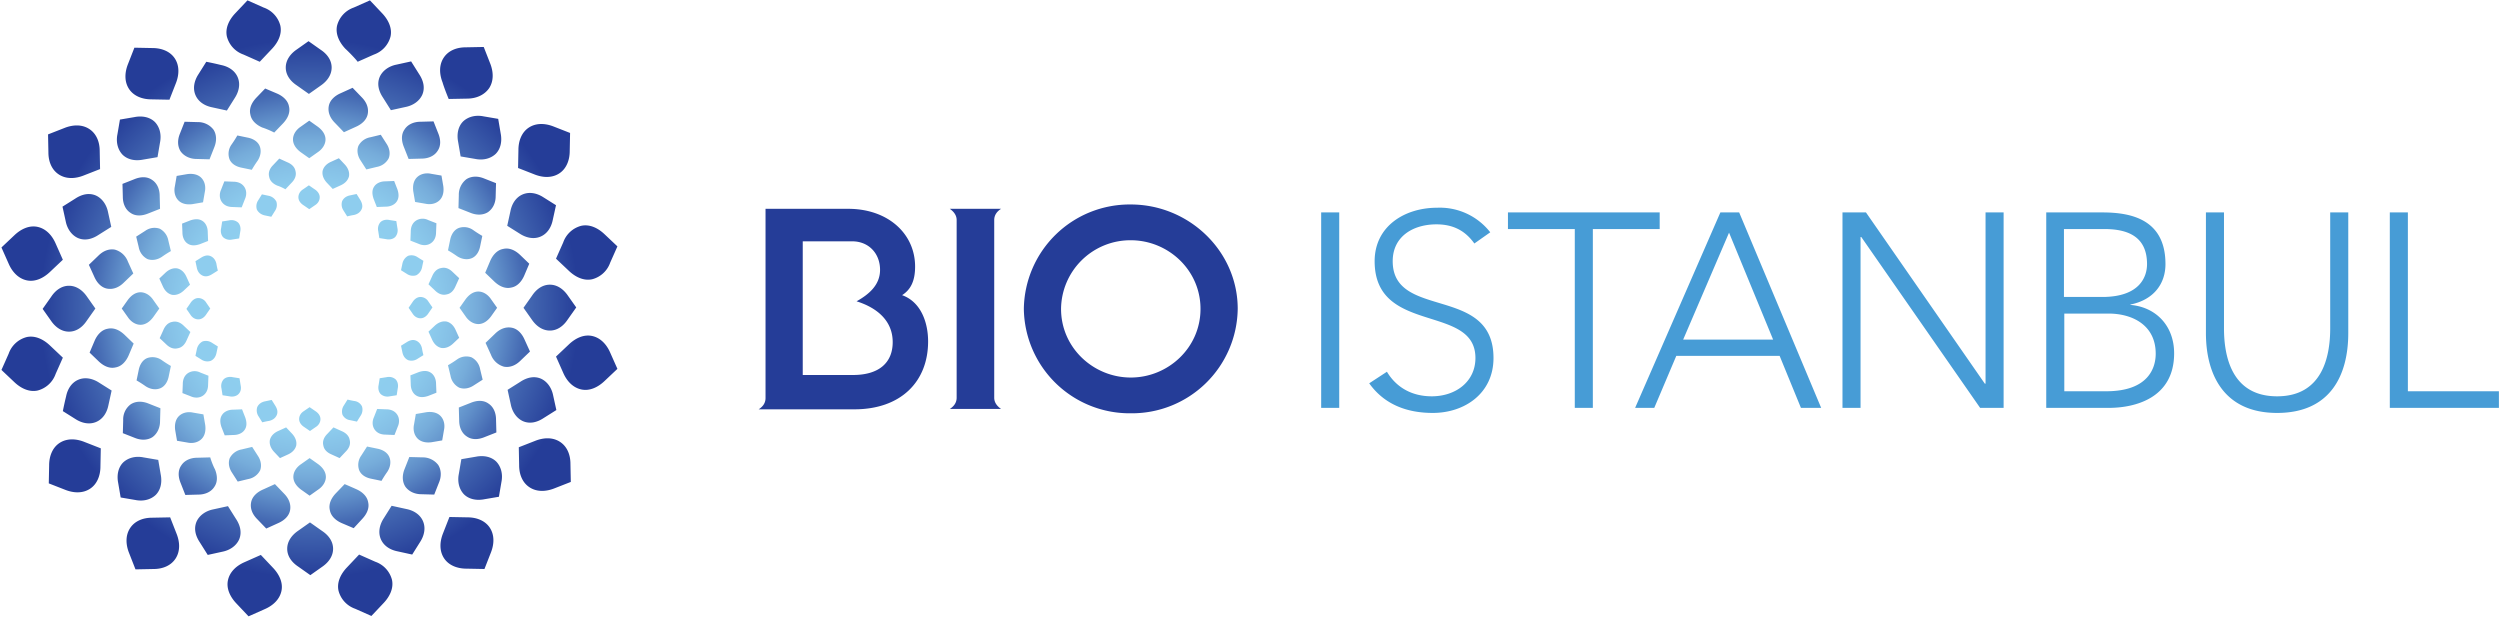
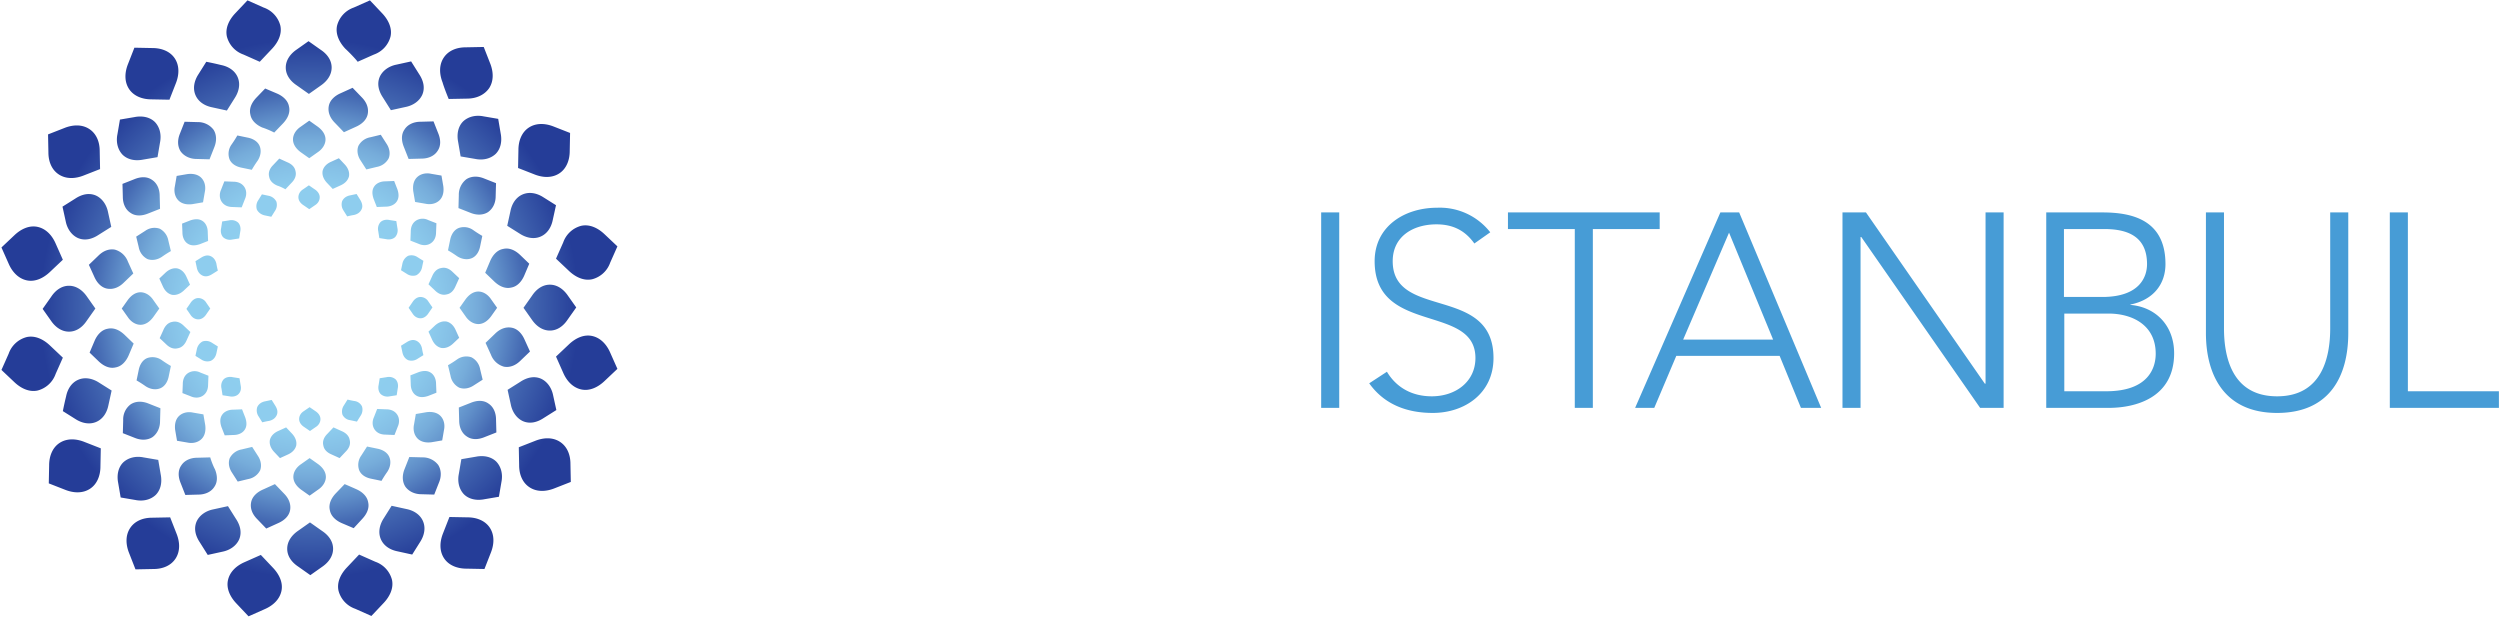
<svg xmlns="http://www.w3.org/2000/svg" width="692" height="171" viewBox="0 0 692 171">
  <defs>
    <radialGradient id="a" r="43.6%" fx="50%" fy="50%">
      <stop offset="0%" stop-color="#91D1F0" />
      <stop offset="44.6%" stop-color="#8ECDEE" />
      <stop offset="53.3%" stop-color="#85C0E6" />
      <stop offset="62.2%" stop-color="#76ACDA" />
      <stop offset="71.1%" stop-color="#608FC9" />
      <stop offset="80%" stop-color="#456AB3" />
      <stop offset="100%" stop-color="#253D98" />
    </radialGradient>
  </defs>
  <g fill="none" fill-rule="nonzero">
    <path fill="url(#a)" d="M95.6 13.5c-1.7-1.8-2.8-4.1-2.3-6.4a7.2 7.2 0 0 1 4.6-5l4.5-2 3.4 3.6c1.7 1.8 2.8 4.1 2.3 6.4a7.2 7.2 0 0 1-4.6 5l-4.5 2c-.4-.6-2.3-2.6-3.4-3.6zm-.4 23.1l3.3-1.5c1.6-.7 3-1.9 3.3-3.6.3-1.7-.4-3.3-1.7-4.6l-2.5-2.6-3.3 1.5c-1.6.7-3 1.9-3.3 3.6-.3 1.7.4 3.3 1.7 4.6l2.5 2.6zm-3.1 15.7l2.2-1c1.1-.5 2-1.3 2.3-2.5.2-1.2-.3-2.3-1.1-3.2l-1.7-1.8-2.2 1c-1.1.5-2 1.3-2.3 2.5-.2 1.2.3 2.3 1.1 3.2l1.7 1.8zm16.1-21.8l4.1-.9c2-.4 3.8-1.6 4.6-3.4.8-1.9.3-3.9-.9-5.7l-2.2-3.5-4.1.9c-2 .4-3.8 1.6-4.6 3.4-.8 1.9-.3 3.9.9 5.7l2.2 3.5zm-6.8 16.4l2.9-.7a4.6 4.6 0 0 0 3.3-2.4c.5-1.3.2-2.8-.6-4l-1.6-2.5-2.9.7a4.6 4.6 0 0 0-3.3 2.4c-.5 1.3-.2 2.8.6 4l1.6 2.5zm-5.3 13a20 20 0 0 1 1.9-.4c.9-.2 1.7-.7 2.1-1.6.4-.8.1-1.8-.4-2.6l-1-1.6-1.9.4c-.9.2-1.7.7-2.1 1.6a3 3 0 0 0 .4 2.6l1 1.6zm28.1-32.5l5-.1c2.5 0 4.8-.9 6.2-2.9 1.3-2 1.2-4.5.3-6.8l-1.8-4.6-5 .1c-2.5 0-4.8.9-6.1 2.9-1.3 2-1.2 4.5-.3 6.8.4 1.4 1.4 3.9 1.7 4.6zM113.1 44l3.6-.1c1.8 0 3.5-.7 4.4-2.1 1-1.4.9-3.2.2-4.9l-1.3-3.3-3.6.1c-1.8 0-3.5.7-4.4 2.1-1 1.4-.9 3.2-.2 4.9l1.3 3.3zm-8.8 13.3l2.5-.1c1.2 0 2.4-.5 3-1.4.7-1 .6-2.2.2-3.4l-.9-2.3-2.5.1c-1.2 0-2.4.5-3 1.4-.7 1-.6 2.2-.2 3.4l.9 2.3zm23.2-14l4.1.7c2 .4 4.1 0 5.6-1.4 1.4-1.4 1.8-3.5 1.4-5.6l-.7-4.1-4.1-.7c-2-.4-4.1 0-5.6 1.4-1.4 1.4-1.8 3.5-1.4 5.6l.7 4.1zm-12.6 12.6l2.9.5c1.4.3 2.9 0 3.9-1s1.2-2.5 1-3.9l-.5-2.9-2.9-.5c-1.4-.3-2.9 0-3.9 1s-1.2 2.5-1 3.9l.5 2.9zm-9.9 10l1.9.3c.9.2 1.9 0 2.5-.6.6-.7.8-1.6.6-2.5l-.3-1.9-1.9-.3c-.9-.2-1.9 0-2.5.6-.6.7-.8 1.6-.6 2.5l.3 1.9zm38.4-19.4l4.6 1.8c2.3.9 4.8 1 6.8-.3s2.9-3.7 2.9-6.2l.1-5-4.6-1.8c-2.3-.9-4.8-1-6.8.3s-2.9 3.7-2.9 6.2l-.1 5zm-16.5 11.1l3.3 1.3c1.7.7 3.5.7 4.9-.2 1.4-1 2.1-2.6 2.1-4.4l.1-3.6-3.3-1.3c-1.7-.7-3.5-.7-4.9.2A5.4 5.4 0 0 0 127 54l-.1 3.6zm-13.3 9l2.3.9c1.1.5 2.4.5 3.4-.2s1.4-1.8 1.4-3l.1-2.5-2.3-.9a3.4 3.4 0 0 0-3.4.2c-1 .7-1.4 1.8-1.4 3l-.1 2.5zm26.8-4.1l3.5 2.2c1.7 1.1 3.8 1.6 5.7.8 1.9-.8 3-2.6 3.4-4.6l.9-4.1-3.5-2.2c-1.7-1.1-3.8-1.6-5.7-.8-1.9.8-3 2.6-3.4 4.6l-.9 4.1zM124 69.3a32 32 0 0 1 2.5 1.6c1.2.8 2.7 1.1 4 .6 1.3-.5 2.1-1.8 2.4-3.3l.6-2.9a32 32 0 0 1-2.5-1.6 4.4 4.4 0 0 0-4-.6c-1.3.5-2.1 1.8-2.4 3.3l-.6 2.9zm-13 5.5l1.6 1a3 3 0 0 0 2.6.4c.8-.4 1.4-1.2 1.6-2.1l.4-1.9-1.6-1a3 3 0 0 0-2.6-.4c-.8.4-1.4 1.2-1.6 2.1l-.4 1.9zm42.9-3.2l3.6 3.4c1.8 1.7 4.1 2.8 6.4 2.3a7.2 7.2 0 0 0 5-4.6l2-4.5-3.6-3.4c-1.8-1.7-4.1-2.8-6.4-2.3a7.2 7.2 0 0 0-5 4.6l-2 4.5zm-19.6 3.9l2.6 2.5c1.3 1.2 2.9 2 4.6 1.6 1.7-.3 2.9-1.7 3.6-3.3l1.4-3.3-2.6-2.5c-1.3-1.2-2.9-2-4.6-1.6-1.7.3-2.9 1.7-3.6 3.3l-1.4 3.3zm-15.7 3.2l1.8 1.7c.9.9 2 1.4 3.2 1.1 1.2-.2 2-1.1 2.5-2.3l1-2.2-1.8-1.7c-.9-.9-2-1.4-3.2-1.1-1.2.2-2 1.1-2.5 2.3l-1 2.2zm26.3 6.5l2.4 3.4c1.2 1.7 2.9 2.9 4.9 2.9 2 0 3.7-1.2 4.9-3l2.4-3.4-2.4-3.4c-1.2-1.7-2.9-2.9-4.9-2.9-2 0-3.7 1.2-4.9 3l-2.4 3.4zm-17.7 0l1.7 2.4c.8 1.2 2.1 2.1 3.5 2.1s2.6-.9 3.5-2.1l1.7-2.4-1.7-2.4c-.8-1.2-2.1-2.1-3.5-2.1s-2.6.9-3.5 2.1l-1.7 2.4zm-14.1 0l1.1 1.6c.5.8 1.3 1.3 2.2 1.3.9 0 1.7-.6 2.2-1.4l1.1-1.6-1.1-1.6a2.6 2.6 0 0 0-2.2-1.3c-.9 0-1.7.6-2.2 1.4l-1.1 1.6zm40.8 13.5l2 4.5c1 2.3 2.7 4.1 5 4.6s4.6-.6 6.4-2.3l3.6-3.4-2-4.5c-1-2.3-2.7-4.1-5-4.6s-4.6.6-6.4 2.3l-3.6 3.4zm-19.5-3.8l1.5 3.3a5.4 5.4 0 0 0 3.6 3.3c1.7.3 3.3-.4 4.6-1.7l2.6-2.5-1.5-3.3c-.7-1.6-1.9-3-3.6-3.3-1.7-.3-3.3.4-4.6 1.7l-2.6 2.5zm-15.8-3.1l1 2.2c.5 1.1 1.3 2 2.5 2.3 1.2.2 2.3-.3 3.2-1.1l1.8-1.7-1-2.2c-.5-1.1-1.3-2-2.5-2.3-1.2-.2-2.3.3-3.2 1.1l-1.8 1.7zm21.9 16.1l.9 4.1c.4 2 1.6 3.8 3.4 4.6 1.9.8 3.9.3 5.7-.9l3.5-2.2-.9-4.1c-.4-2-1.6-3.8-3.4-4.6-1.9-.8-3.9-.3-5.7.9l-3.5 2.2zm-16.5-6.8l.7 2.9a4.6 4.6 0 0 0 2.4 3.3c1.3.5 2.8.2 4-.6l2.5-1.6-.7-2.9a4.6 4.6 0 0 0-2.4-3.3 4.4 4.4 0 0 0-4 .6 32 32 0 0 1-2.5 1.6zm-13-5.4l.4 1.9c.2.9.7 1.7 1.6 2.1a3 3 0 0 0 2.6-.4l1.6-1a20 20 0 0 1-.4-1.9c-.2-.9-.7-1.7-1.6-2.1-.9-.4-1.8-.1-2.6.4l-1.6 1zm32.6 28.1l.1 5c0 2.5.9 4.8 2.9 6.1 2 1.3 4.5 1.2 6.8.3l4.6-1.8-.1-5c0-2.5-.9-4.8-2.9-6.1-2-1.3-4.5-1.2-6.8-.3l-4.6 1.8zm-16.6-11l.1 3.6c0 1.8.7 3.5 2.1 4.4 1.4 1 3.2.9 4.9.2l3.3-1.3-.1-3.6c0-1.8-.7-3.5-2.1-4.4-1.4-1-3.2-.9-4.9-.2l-3.3 1.3zm-13.4-8.9l.1 2.5c0 1.2.5 2.4 1.4 3 1 .7 2.2.6 3.4.2l2.3-.9-.1-2.5c0-1.2-.5-2.4-1.4-3-1-.7-2.2-.6-3.4-.2l-2.3.9zm14.1 23.2l-.7 4.1c-.4 2 0 4.1 1.4 5.6 1.4 1.4 3.5 1.8 5.6 1.4l4.1-.7.7-4.1c.4-2 0-4.1-1.4-5.6-1.4-1.4-3.5-1.8-5.6-1.4l-4.1.7zm-12.6-12.5l-.5 2.9c-.3 1.4 0 2.9 1 3.9s2.5 1.2 3.9 1l2.9-.5.5-2.9c.3-1.4 0-2.9-1-3.9s-2.5-1.2-3.9-1l-2.9.5zm-10-9.9l-.3 1.9c-.2.9 0 1.9.6 2.5.7.6 1.6.8 2.5.6l1.9-.3.3-1.9c.2-.9 0-1.9-.6-2.5-.7-.6-1.6-.8-2.5-.6l-1.9.3zm19.3 38.4l-1.8 4.6c-.9 2.3-1 4.8.3 6.8s3.7 2.9 6.2 2.9l5 .1 1.8-4.6c.9-2.3 1-4.8-.3-6.8s-3.7-2.9-6.2-2.9l-5-.1zm-11.1-16.6l-1.3 3.3c-.7 1.7-.7 3.5.2 4.9 1 1.4 2.7 2.1 4.4 2.1l3.6.1 1.3-3.3c.7-1.6.7-3.5-.2-4.9a5.4 5.4 0 0 0-4.4-2.1l-3.6-.1zm-8.9-13.3l-.9 2.3c-.5 1.1-.5 2.4.2 3.4s1.8 1.4 3 1.4l2.5.1.9-2.3c.5-1.1.5-2.4-.2-3.4s-1.8-1.4-3-1.4l-2.5-.1zm4 26.8l-2.2 3.5c-1.1 1.7-1.6 3.8-.8 5.7.8 1.9 2.6 3 4.6 3.4l4.1.9 2.2-3.5c1.1-1.7 1.6-3.8.8-5.7-.8-1.9-2.6-3-4.6-3.4l-4.1-.9zm-6.8-16.4l-1.6 2.5a4.4 4.4 0 0 0-.6 4c.5 1.3 1.8 2.1 3.3 2.4l2.9.6a32 32 0 0 1 1.6-2.5c.8-1.2 1.1-2.7.6-4-.5-1.3-1.8-2.1-3.3-2.4l-2.9-.6zm-5.4-13l-1 1.6a3 3 0 0 0-.4 2.6c.4.8 1.2 1.4 2.1 1.5l1.9.4 1-1.6a3 3 0 0 0 .4-2.6 2.7 2.7 0 0 0-2.1-1.5 20 20 0 0 1-1.9-.4zm3.2 42.9l-3.4 3.6c-1.7 1.8-2.8 4.1-2.3 6.4a7.2 7.2 0 0 0 4.6 5l4.5 2 3.4-3.6c1.7-1.8 2.8-4.1 2.3-6.4a7.2 7.2 0 0 0-4.6-5l-4.5-2zm-4-19.5l-2.5 2.6c-1.2 1.3-2 2.9-1.6 4.6.3 1.7 1.7 2.9 3.3 3.6l3.3 1.4 2.4-2.6c1.2-1.3 2-2.9 1.6-4.6-.3-1.7-1.7-2.9-3.3-3.6a176 176 0 0 0-3.2-1.4zm-3.1-15.7l-1.7 1.8c-.9.9-1.4 2-1.1 3.2.2 1.2 1.1 2 2.3 2.5l2.2 1 1.7-1.8c.9-.9 1.4-2 1.1-3.2-.2-1.2-1.1-2-2.3-2.5l-2.2-1zm-6.5 26.3l-3.4 2.4c-1.7 1.2-2.9 2.9-2.9 4.9 0 2 1.2 3.7 3 4.9l3.4 2.4 3.4-2.4c1.7-1.2 2.9-2.9 2.9-4.9 0-2-1.2-3.7-3-4.9l-3.4-2.4zm-.1-17.8l-2.4 1.7c-1.2.8-2.1 2.1-2.1 3.5s.9 2.6 2.1 3.5l2.4 1.7 2.4-1.7c1.2-.8 2.1-2.1 2.1-3.5s-.9-2.6-2.1-3.5l-2.4-1.7zm0-14.1l-1.6 1.1c-.8.5-1.3 1.3-1.3 2.2 0 .9.6 1.7 1.4 2.2l1.6 1.1 1.6-1.1c.8-.5 1.3-1.3 1.3-2.2 0-.9-.6-1.7-1.4-2.2l-1.6-1.1zm-13.5 40.9l-4.5 2c-2.3 1-4.1 2.7-4.6 5s.6 4.6 2.3 6.4l3.4 3.6 4.5-2c2.3-1 4.1-2.7 4.6-5s-.6-4.6-2.3-6.4l-3.4-3.6zm3.9-19.6l-3.3 1.5c-1.6.7-3 1.9-3.3 3.6-.3 1.7.4 3.3 1.7 4.6l2.5 2.6 3.3-1.5c1.6-.7 3-1.9 3.3-3.6.3-1.7-.4-3.3-1.7-4.6l-2.5-2.6zm3.1-15.7l-2.2 1c-1.1.5-2 1.3-2.3 2.5-.2 1.2.3 2.3 1.1 3.2l1.7 1.8 2.2-1c1.1-.5 2-1.3 2.3-2.5.2-1.2-.3-2.3-1.1-3.2l-1.7-1.8zm-16.1 21.8l-4.1.9c-2 .4-3.8 1.6-4.6 3.4-.8 1.9-.3 3.9.9 5.7l2.2 3.5 4.1-.9c2-.4 3.8-1.6 4.6-3.4.8-1.9.3-3.9-.9-5.7l-2.2-3.5zm6.7-16.4l-2.9.7a4.6 4.6 0 0 0-3.3 2.4c-.5 1.3-.2 2.8.6 4l1.6 2.5 2.9-.7a4.6 4.6 0 0 0 3.3-2.4c.5-1.3.2-2.8-.6-4l-1.6-2.5zm5.4-13l-1.9.4c-.9.2-1.7.7-2.1 1.6a3 3 0 0 0 .4 2.6l1 1.6a20 20 0 0 1 1.9-.4c.9-.2 1.7-.7 2.1-1.6.4-.9.1-1.8-.4-2.6l-1-1.6zm-28.1 32.5l-5 .1c-2.5 0-4.8.9-6.1 2.9-1.3 2-1.2 4.5-.3 6.8l1.8 4.6 5-.1c2.5 0 4.8-.9 6.1-2.9 1.3-2 1.2-4.5.3-6.8l-1.8-4.6zm11.1-16.6l-3.6.1c-1.8 0-3.5.7-4.4 2.1-1 1.4-.9 3.2-.2 4.9l1.3 3.3 3.6-.1c1.8 0 3.5-.7 4.4-2.1 1-1.4.9-3.2.2-4.9-.5-.9-1.2-2.8-1.3-3.3zm8.8-13.3l-2.5.1c-1.2 0-2.4.5-3 1.4-.7 1-.6 2.2-.2 3.4l.9 2.3 2.5-.1c1.2 0 2.4-.5 3-1.4.7-1 .6-2.2.2-3.4l-.9-2.3zm-23.2 14l-4.1-.7c-2-.4-4.1 0-5.6 1.4-1.4 1.4-1.8 3.5-1.4 5.6l.7 4.1 4.1.7c2 .4 4.1 0 5.6-1.4 1.4-1.4 1.8-3.5 1.4-5.6l-.7-4.1zm12.5-12.6l-2.9-.5c-1.4-.3-2.9 0-3.9 1s-1.2 2.5-1 3.9l.5 2.9 2.9.5c1.4.3 2.9 0 3.9-1s1.2-2.5 1-3.9l-.5-2.9zm10-10l-1.9-.3c-.9-.2-1.9 0-2.5.6-.6.7-.8 1.6-.6 2.5l.3 1.9 1.9.3c.9.2 1.9 0 2.5-.6.7-.7.8-1.6.6-2.5l-.3-1.9zm-38.4 19.4l-4.6-1.8c-2.3-.9-4.8-1-6.8.3s-2.9 3.7-2.9 6.2l-.1 5 4.6 1.8c2.3.9 4.8 1 6.8-.3s2.9-3.7 2.9-6.2l.1-5zM44.4 113l-3.3-1.3c-1.7-.7-3.5-.7-4.9.2a5.2 5.2 0 0 0-2.1 4.4l-.1 3.6 3.3 1.3c1.7.7 3.5.7 4.9-.2 1.4-1 2.1-2.7 2.1-4.4l.1-3.6zm13.3-9l-2.3-.9a3.4 3.4 0 0 0-3.4.2c-1 .7-1.4 1.8-1.4 3l-.1 2.5 2.3.9c1.1.5 2.4.5 3.4-.2s1.4-1.8 1.4-3l.1-2.5zm-26.8 4.1l-3.5-2.2c-1.7-1.1-3.8-1.6-5.7-.8-1.9.8-3 2.6-3.4 4.6a87 87 0 0 0-.9 4.1l3.5 2.2c1.7 1.1 3.8 1.6 5.7.8 1.9-.8 3-2.6 3.4-4.6l.9-4.1zm16.4-6.8a32 32 0 0 1-2.5-1.6 4.4 4.4 0 0 0-4-.6c-1.3.5-2.1 1.8-2.4 3.3l-.6 2.9a32 32 0 0 1 2.5 1.6c1.2.8 2.7 1.1 4 .6 1.3-.5 2.1-1.8 2.4-3.3l.6-2.9zm13-5.4l-1.6-1a3 3 0 0 0-2.6-.4c-.8.4-1.4 1.2-1.6 2.1l-.4 1.9 1.6 1a3 3 0 0 0 2.6.4c.9-.4 1.4-1.2 1.6-2.1l.4-1.9zM17.4 99l-3.6-3.4c-1.8-1.7-4.1-2.8-6.4-2.3a7.2 7.2 0 0 0-5 4.6l-2 4.5 3.6 3.4c1.8 1.7 4.1 2.8 6.4 2.3a7.2 7.2 0 0 0 5-4.6l2-4.5zM37 95.1l-2.6-2.5c-1.3-1.2-2.9-2-4.6-1.6-1.7.3-2.9 1.7-3.6 3.3l-1.4 3.3 2.6 2.5c1.3 1.2 2.9 2 4.6 1.6 1.7-.3 2.9-1.7 3.6-3.3l1.4-3.3zm15.7-3.2l-1.8-1.7c-.9-.9-2-1.4-3.2-1.1-1.2.2-2 1.1-2.5 2.3l-1 2.2 1.8 1.7c.9.9 2 1.4 3.2 1.1 1.2-.2 2-1.1 2.5-2.3l1-2.2zm-26.3-6.5L24 82c-1.2-1.7-2.9-2.9-4.9-2.9-2 0-3.7 1.2-4.9 3l-2.4 3.4 2.4 3.4c1.2 1.7 2.9 2.9 4.9 2.9 2 0 3.7-1.2 4.9-3l2.4-3.4zm17.7 0L42.4 83c-.8-1.2-2.1-2.1-3.5-2.1s-2.6.9-3.5 2.1l-1.7 2.4 1.7 2.4c.8 1.2 2.1 2.1 3.5 2.1s2.6-.9 3.5-2.1l1.7-2.4zm14.1 0l-1.1-1.6a2.6 2.6 0 0 0-2.2-1.3c-.9 0-1.7.6-2.2 1.4l-1.1 1.6 1.1 1.6c.5.8 1.3 1.3 2.2 1.3.9 0 1.7-.6 2.2-1.4l1.1-1.6zM17.4 71.9l-2-4.5c-1-2.3-2.7-4.1-5-4.6s-4.6.6-6.4 2.3L.4 68.5l2 4.5c1 2.3 2.7 4.1 5 4.6s4.6-.6 6.4-2.3l3.6-3.4zm19.5 3.8l-1.5-3.3a5.4 5.4 0 0 0-3.6-3.3c-1.7-.3-3.3.4-4.6 1.7l-2.6 2.5 1.5 3.3c.7 1.6 1.9 3 3.6 3.3 1.7.3 3.3-.4 4.6-1.7l2.6-2.5zm15.7 3.1l-1-2.2c-.5-1.1-1.3-2-2.5-2.3-1.2-.2-2.3.3-3.2 1.1l-1.8 1.7 1 2.2c.5 1.1 1.3 2 2.5 2.3 1.2.2 2.3-.3 3.2-1.1l1.8-1.7zm-21.8-16l-.9-4.1c-.4-2-1.6-3.8-3.4-4.6-1.9-.8-3.9-.3-5.7.9l-3.5 2.2.9 4.1c.4 2 1.6 3.8 3.4 4.6 1.9.8 3.9.3 5.7-.9l3.5-2.2zm16.5 6.7l-.7-2.9a4.6 4.6 0 0 0-2.4-3.3 4.4 4.4 0 0 0-4 .6l-2.5 1.6.7 2.9a4.6 4.6 0 0 0 2.4 3.3c1.3.5 2.8.2 4-.6a32 32 0 0 1 2.5-1.6zm13 5.4a20 20 0 0 1-.4-1.9c-.2-.9-.7-1.7-1.6-2.1-.9-.4-1.8-.1-2.6.4l-1.6 1 .4 1.9c.2.9.7 1.7 1.6 2.1.9.4 1.8.1 2.6-.4l1.6-1zM27.7 46.8l-.1-5c0-2.5-.9-4.8-2.9-6.1-2-1.3-4.5-1.2-6.8-.3l-4.6 1.8.1 5c0 2.5.9 4.8 2.9 6.1 2 1.3 4.5 1.2 6.8.3l4.6-1.8zm16.6 11l-.1-3.6c0-1.8-.7-3.5-2.1-4.4-1.4-1-3.2-.9-4.9-.2l-3.3 1.3.1 3.6c0 1.8.7 3.5 2.1 4.4 1.4 1 3.2.9 4.9.2l3.3-1.3zm13.3 8.9l-.1-2.5c0-1.2-.5-2.4-1.4-3-1-.7-2.2-.6-3.4-.2l-2.3.9.1 2.5c0 1.2.5 2.4 1.4 3 1 .7 2.2.6 3.4.2l2.3-.9zm-14-23.2l.7-4.1c.4-2 0-4.1-1.4-5.6-1.4-1.4-3.5-1.8-5.6-1.4l-4.1.7-.7 4.1c-.4 2 0 4.1 1.4 5.6 1.4 1.4 3.5 1.8 5.6 1.4l4.1-.7zM56.2 56l.5-2.9c.3-1.4 0-2.9-1-3.9s-2.5-1.2-3.9-1l-2.9.5-.5 2.9c-.3 1.4 0 2.9 1 3.9s2.5 1.2 3.9 1l2.9-.5zm10 10l.3-1.9c.2-.9 0-1.9-.6-2.5-.7-.6-1.6-.8-2.5-.6l-1.9.3-.3 1.9c-.2.9 0 1.9.6 2.5.7.6 1.6.8 2.5.6l1.9-.3zM46.9 27.6l1.8-4.6c.9-2.3 1-4.8-.3-6.8s-3.7-2.9-6.2-2.9l-5-.1-1.8 4.6c-.9 2.3-1 4.8.3 6.8s3.7 2.9 6.2 2.9l5 .1zM58 44.1l1.3-3.3c.7-1.7.7-3.5-.2-4.9a5.4 5.4 0 0 0-4.4-2.1l-3.6-.1-1.3 3.3c-.7 1.7-.7 3.5.2 4.9 1 1.4 2.7 2.1 4.4 2.1l3.6.1zm8.9 13.3l.9-2.3c.5-1.1.5-2.4-.2-3.4s-1.8-1.4-3-1.4l-2.5-.1-.9 2.3c-.5 1.1-.5 2.4.2 3.4s1.8 1.4 3 1.4l2.5.1zm-4.1-26.8l2.2-3.5c1.1-1.7 1.6-3.8.8-5.7-.8-1.9-2.6-3-4.6-3.4a87 87 0 0 0-4.1-.9l-2.2 3.5c-1.1 1.7-1.6 3.8-.8 5.7.8 1.9 2.6 3 4.6 3.4l4.1.9zM69.7 47a32 32 0 0 1 1.6-2.5c.8-1.2 1.1-2.7.6-4-.5-1.3-1.8-2.1-3.3-2.4l-2.9-.6a32 32 0 0 1-1.6 2.5 4.4 4.4 0 0 0-.6 4c.5 1.3 1.8 2.1 3.3 2.4l2.9.6zm5.4 13l1-1.6a3 3 0 0 0 .4-2.6 3.1 3.1 0 0 0-2.1-1.6l-1.9-.4-1 1.6a3 3 0 0 0-.4 2.6c.4.8 1.2 1.4 2.1 1.6l1.9.4zm-3.2-42.9l3.4-3.6c1.7-1.8 2.8-4.1 2.3-6.4a7.2 7.2 0 0 0-4.6-5l-4.5-2-3.4 3.6c-1.7 1.8-2.8 4.1-2.3 6.4a7.2 7.2 0 0 0 4.6 5l4.5 2zm4 19.6l2.5-2.6c1.2-1.3 2-2.9 1.6-4.6-.3-1.7-1.7-2.9-3.3-3.6l-3.3-1.4-2.5 2.6c-1.2 1.3-2 2.9-1.6 4.6.3 1.7 1.7 2.9 3.3 3.6 1 .3 2.8 1.1 3.3 1.4zM79 52.4l1.7-1.8c.9-.9 1.4-2 1.1-3.2-.2-1.2-1.1-2-2.3-2.5l-2.2-1-1.7 1.8c-.9.9-1.4 2-1.1 3.2.2 1.2 1.1 2 2.3 2.5.7.2 1.9.8 2.2 1zM85.5 26l3.4-2.4c1.7-1.2 2.9-2.9 2.9-4.9 0-2-1.2-3.7-3-4.9l-3.4-2.4-3.4 2.4c-1.7 1.2-2.9 2.9-2.9 4.9 0 2 1.2 3.7 3 4.9l3.4 2.4zm.1 17.8l2.4-1.7c1.2-.8 2.1-2.1 2.1-3.5s-.9-2.6-2.1-3.5l-2.4-1.7-2.4 1.7c-1.2.8-2.1 2.1-2.1 3.5s.9 2.6 2.1 3.5l2.4 1.7zm0 14.1l1.6-1.1c.8-.5 1.3-1.3 1.3-2.2 0-.9-.6-1.7-1.4-2.2l-1.6-1.1-1.6 1.1c-.8.5-1.3 1.3-1.3 2.2 0 .9.6 1.7 1.4 2.2l1.6 1.1z" />
-     <path fill="#253D98" d="M222.1 66.8h13.8c4.5 0 7.7 3.3 7.7 7.9 0 4.2-3.1 6.8-6.5 8.7 5.7 1.8 10 5.4 10 11.3 0 5.7-3.8 9.1-11 9.1h-13.9v-37h-.1zm-10.2 43.4c0 1.4-.8 2.4-1.9 3.1h26.5c12.8 0 20.4-7.6 20.4-18.8 0-5.1-1.9-10.9-7.2-12.8 2.5-1.6 3.6-4.1 3.6-7.9 0-9.2-7.6-16-18.5-16H211.9v52.4zm51 3c1.1-.7 1.9-1.7 1.9-3.1V60.9c0-1.4-.9-2.4-1.9-3.1h14.2c-1.1.7-1.9 1.7-1.9 3.1v49.2c0 1.4.9 2.4 1.9 3.1h-14.2zm20.5-27.7A29.3 29.3 0 0 1 313 56.6c16 0 29.6 12.8 29.6 28.9a29.3 29.3 0 0 1-29.6 28.9 29.3 29.3 0 0 1-29.6-28.9zm10.3 0c0 10.8 9 19 19.3 19s19.3-8.2 19.3-19-9-19-19.3-19a19.2 19.2 0 0 0-19.3 19z" />
    <path fill="#479CD6" d="M661.5 58.8h5v49.5h25.2v4.6h-30.2V58.8zm-11.5 0h-5v32.1c0 7.7-2.1 18.8-14.7 18.8s-14.7-11.1-14.7-18.8V58.8h-5v33.4c0 11.5 5 22.1 19.7 22.1 14.8 0 19.7-10.5 19.7-22.1V58.8zm-48.2 39c0 12.4-10.8 15.1-18.1 15.1h-17.3V58.8H582c8.2 0 17.4 2.1 17.4 14.3 0 5.5-3.3 9.9-9.7 11.2v.1c7.1.6 12.1 5.8 12.1 13.4zm-30.4-15.6h10.5c10.5 0 12.4-5.7 12.4-9.1 0-7.6-5.3-9.7-11.8-9.7h-11.2v18.8h.1zm25.3 15.7c0-8-6.6-11.1-13-11.1h-12.3v21.5H583c11.8 0 13.7-6.6 13.7-10.4zm-86.7 15h5V65.6h.2l32.9 47.3h6.5V58.8h-5v47.4h-.2l-32.9-47.4H510v54.1zm-74.1 0h5V63.4h18.5v-4.6h-42v4.6h18.5v49.5zm-56.9-6.8c4.2 5.9 10.5 8.2 17.6 8.2 8.8 0 16.8-5.4 16.8-15.2 0-20.3-27.9-10.5-27.9-26.8 0-6.9 5.7-10.2 12.1-10.2 4.7 0 8 1.8 10.5 5.3l4.4-3.1a17.7 17.7 0 0 0-14.7-6.8c-9.1 0-17.3 5.2-17.3 14.8 0 20.5 27.9 11.7 27.9 26.8 0 6.5-5.4 10.6-12.1 10.6-5.3 0-9.7-2.3-12.4-6.8l-4.9 3.2zm-13.3 6.8h5V58.8h-5v54.1zm138.4 0h-5.6l-5.9-14.4H464l-6.1 14.4h-5.3l23.6-54.1h5.2l22.7 54.1zM490.8 94l-12.2-29.6L465.9 94h24.9z" />
  </g>
</svg>